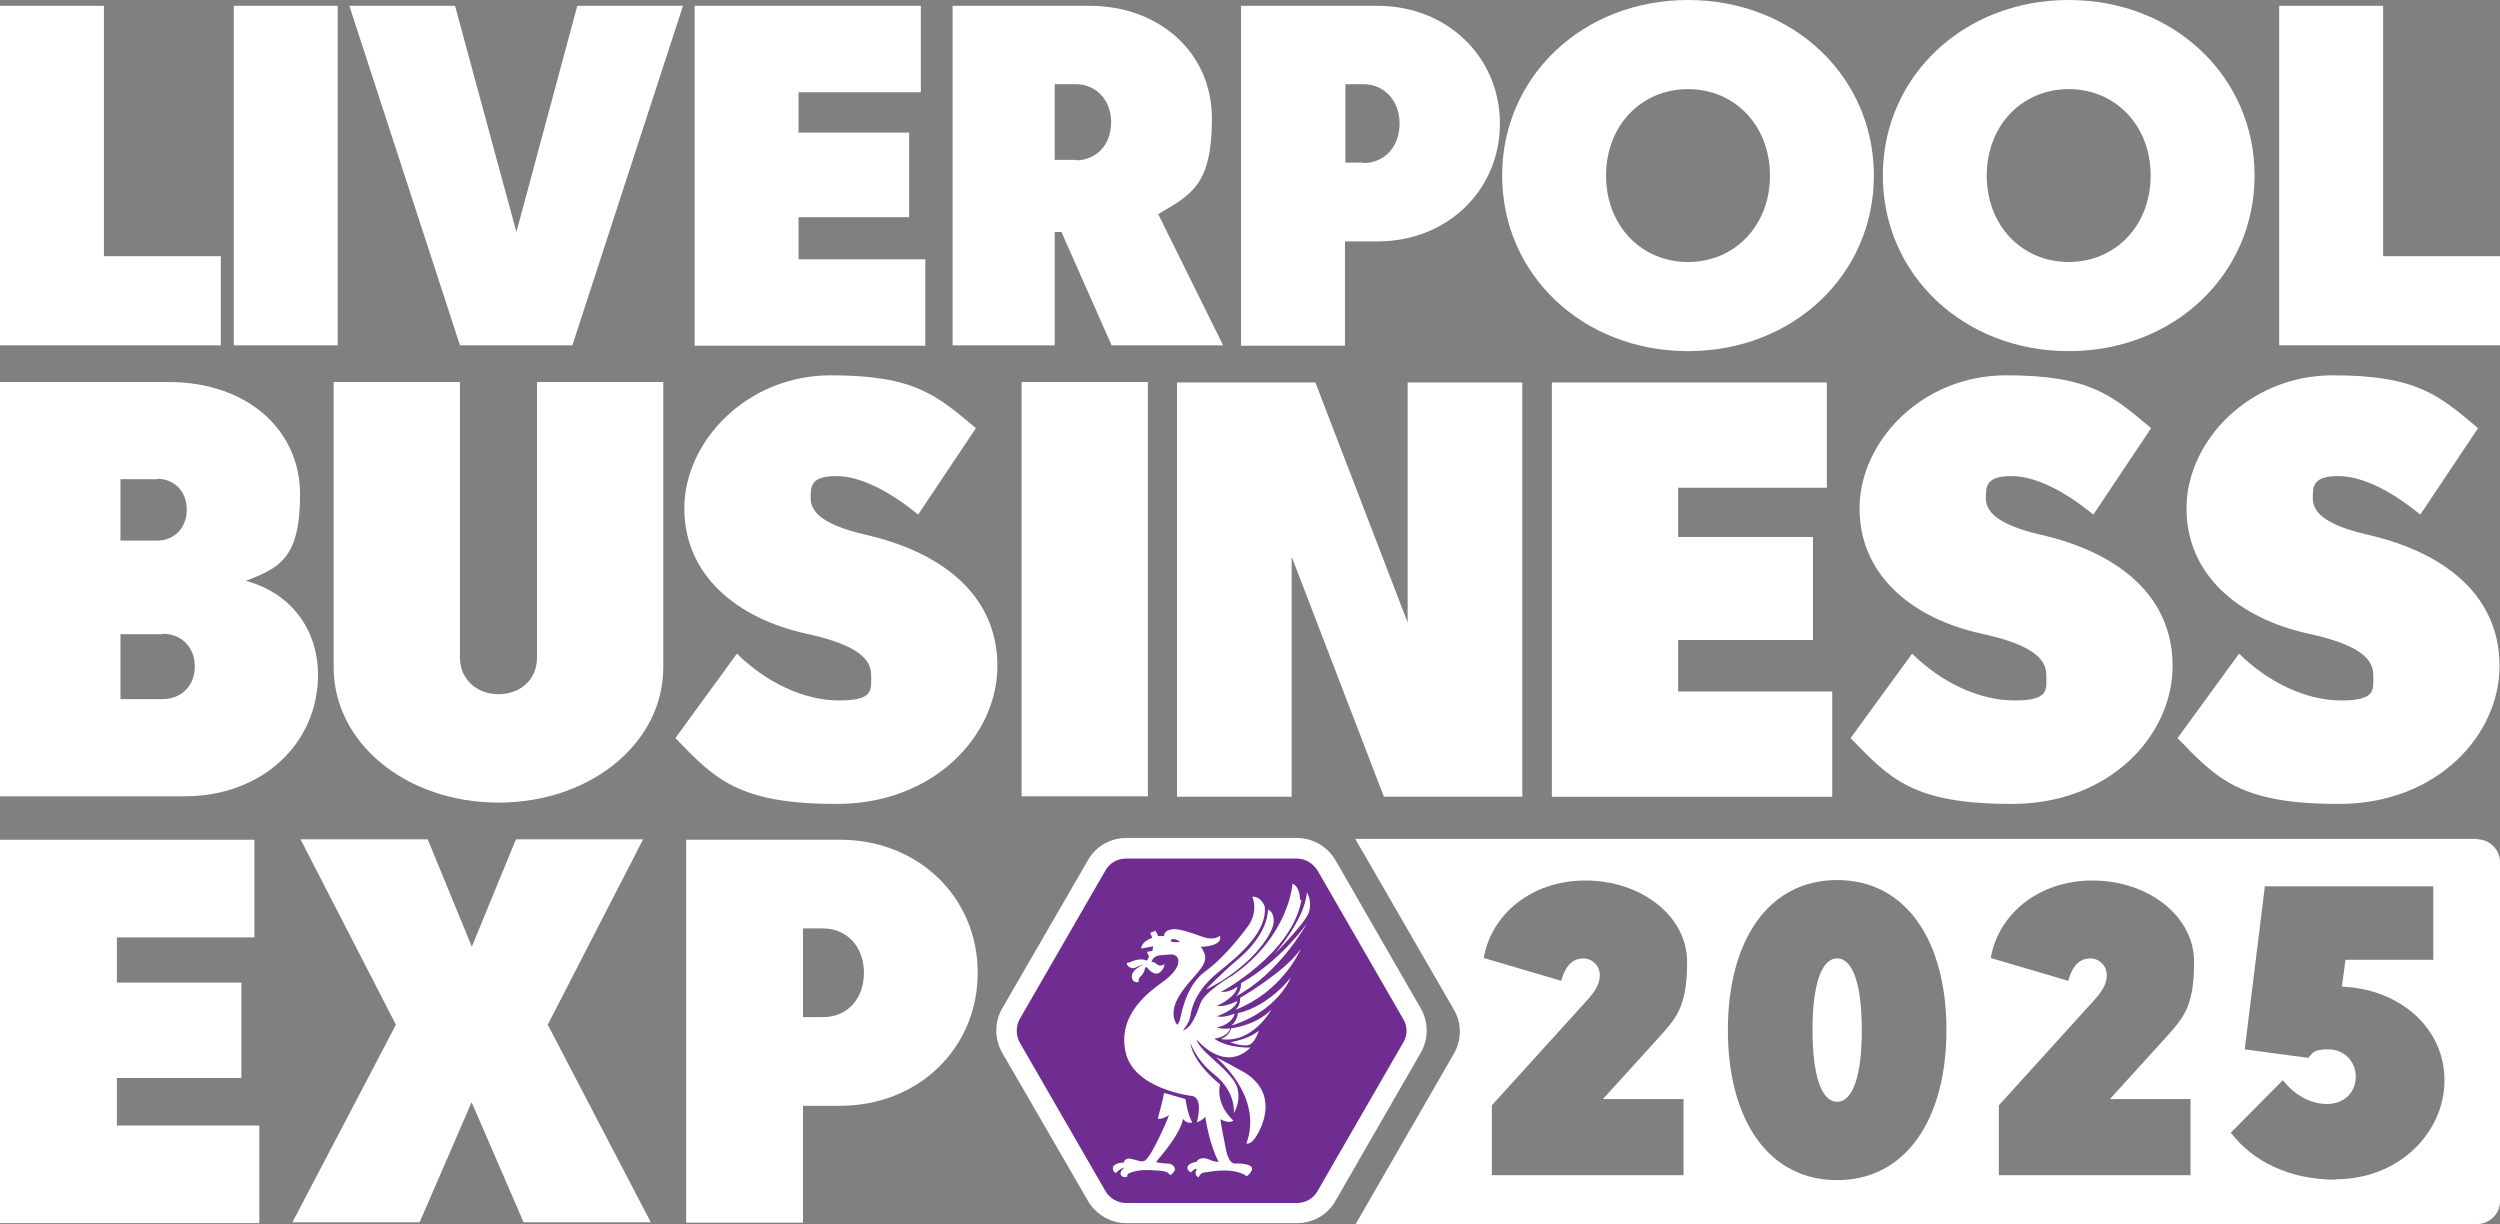
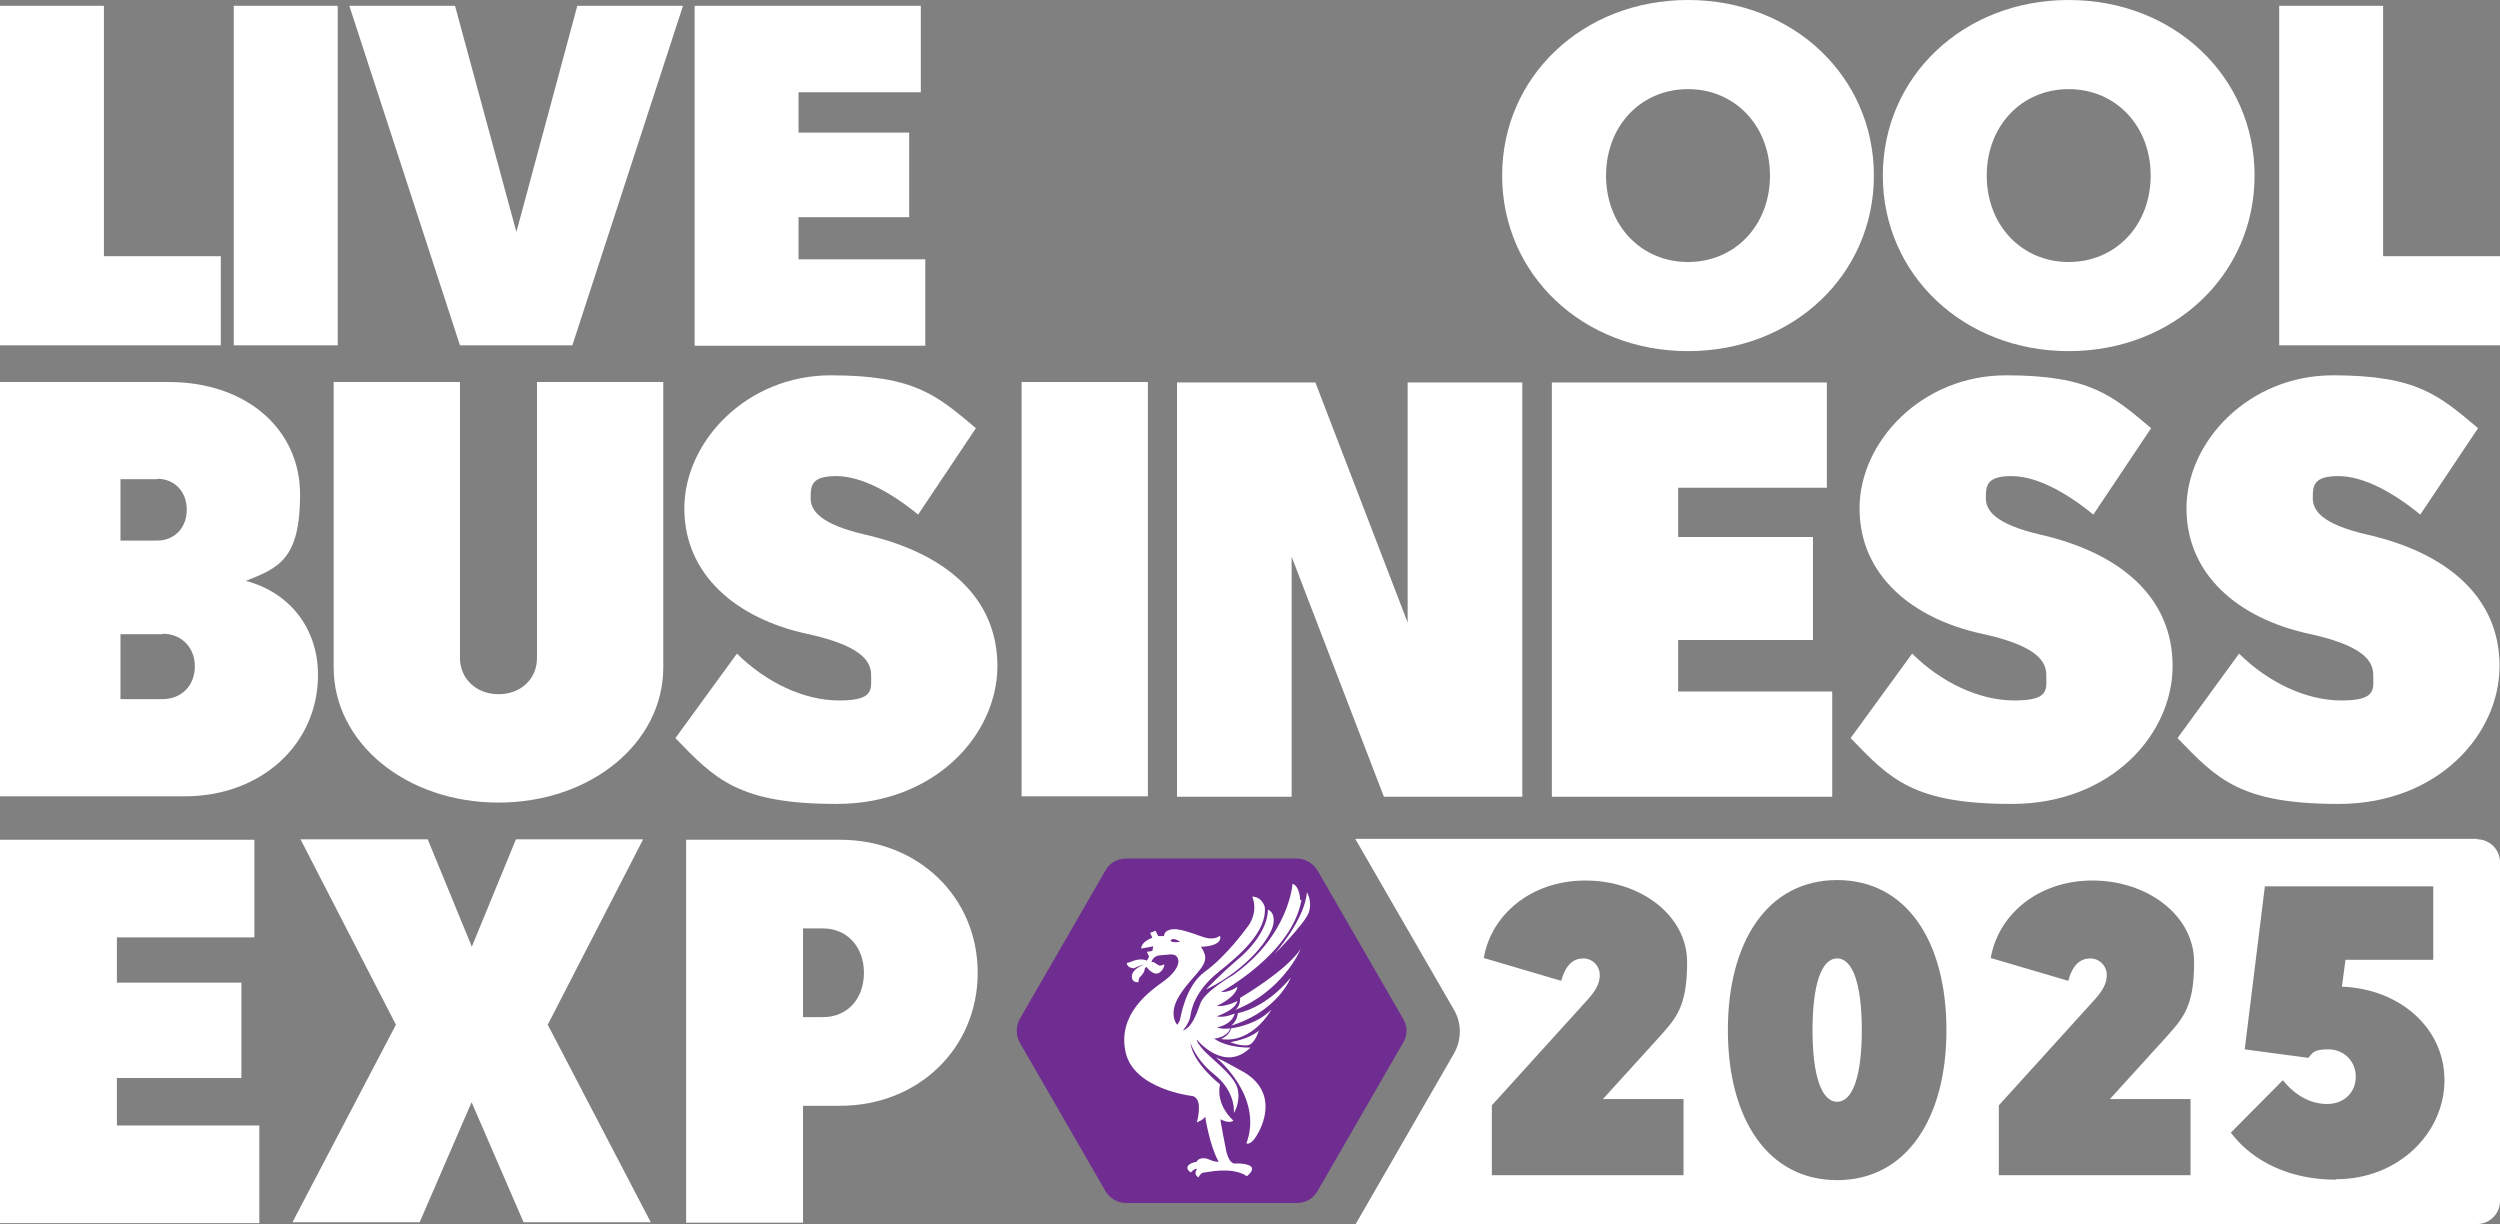
<svg xmlns="http://www.w3.org/2000/svg" id="Layer_2" viewBox="0 0 558.2 273.3">
  <rect x="0" y="0" width="558.2" height="273.3" fill="#808080" stroke="none" />
  <defs>
    <style>
      .cls-1 {
        fill: #fff;
      }

      .cls-2 {
        fill: #6f2c91;
      }
    </style>
  </defs>
  <g id="Layer_2-2" data-name="Layer_2">
    <g id="Layer_1-2">
      <path class="cls-1" d="M410.2,214c-3.5,0-5.5,5.8-5.5,16s2,16,5.5,16,5.5-5.8,5.5-16-2-16-5.5-16Z" />
      <g id="Logo">
-         <path class="cls-1" d="M289.6,187.1h-38.1c-3.6,0-6.9,1.9-8.6,5l-19.1,33c-1.8,3.1-1.8,6.9,0,10l19.1,33c1.8,3.1,5.1,5,8.6,5h38.1c3.6,0,6.9-1.9,8.6-5l19-33c1.8-3.1,1.8-6.9,0-10l-19-33c-1.8-3.1-5.1-5-8.6-5Z" />
        <path class="cls-2" d="M289.6,191.7h-38.2c-1.9,0-3.7,1-4.6,2.7l-19.1,33.1c-.9,1.6-.9,3.7,0,5.3l19.1,33.1c.9,1.6,2.7,2.7,4.6,2.7h38.2c1.9,0,3.7-1,4.6-2.7l19.1-33.1c1-1.6,1-3.7,0-5.3l-19.1-33.1c-1-1.6-2.7-2.7-4.6-2.7Z" />
        <g>
          <path class="cls-1" d="M258.6,211.1l-.2.9s1-.2,1.4-.5v-.3l-1.2-.2h0v.1Z" />
          <path class="cls-1" d="M269.4,220.8s2.9-3.1,7-6.6c4.1-3.4,6.7-7.7,6.7-11.1,0,0,1.7.5,1.2,3.3-.5,2.7-5.3,9.7-14.9,14.5" />
          <path class="cls-1" d="M272.6,232s1.8-.6,2.3-2.4c0,0,5.5-.6,9-4.2,0,0-4.2,7.7-11.3,6.6" />
          <path class="cls-1" d="M274.9,229s1.3-.9,1.5-2.8c0,0,6-.9,11.8-7.9,0,0-2.9,7.5-13.3,10.7" />
          <path class="cls-1" d="M275.8,225.5s1.2-.8,1.1-2.7c0,0,10.3-6,13.5-10.9-.2.6-4.2,9.5-14.6,13.6" />
-           <path class="cls-1" d="M275.9,222.5s1.3-1.1,1.2-3c0,0,7.7-3.9,14.8-13.4-.4.5-6.1,11.1-16,16.4" />
          <path class="cls-1" d="M284.5,213.1s6.9-7.8,7.3-13.9c0,0,1.3,2.1.4,4.6s-7.8,9.4-7.8,9.4" />
          <path class="cls-1" d="M290.3,201s0-3-1.7-3.7c0,0-.7,11.6-13.4,20.5,0,0-6.3,3.6-7.2,6.3-.9,2.6-2,5.4-3.9,6,0,0,1.5-1.7,1.7-3.3.2-1.5,1.1-5.6,6.2-9.7,5-4,10.9-9.1,10.4-14.6,0,0-.6-2.3-2.8-2.3,0,0,1.7,3.5-1.4,7.2,0,0-4.5,6.2-9.1,9.5s-5.5,10.6-5.7,11-.4.8-.5.9-2.2-2.4.5-6.6c2.6-4.2,6.4-6.4,5.6-9.1,0,0-.4-1.2-.9-1.7,0,0,5,0,4.3-2.5,0,0-1.2,1.3-4.1.2-3-1.1-4.5-1.5-5.5-1.6s-2.8,0-2.9,1.5h-1.3l-.6-1.2-1.2.5.5,1.1s-2.4.7-2.5,2.4l2.7-.5-.2,1s-.7.2-1.2.2c0,0,.2.8.5,1l-.5,1s-1.4-.8-3.7.3c0,0-.6.2-.8.2,0,0-.1,1.1,1.6,1.2,0,0,1.6-.8,2.1-.8,0,0-3.4,1.3-2.4,3.4,0,0,.3.6,1.3.5,0,0,0-.8.3-1.1s1.1-1.1,1.1-1.9c0,0,.1-.3.4-.4,0,0,1.7,2.4,3.1,1.1,0,0,.8-.6.9-1.7,0,0-.6.3-1,.3s-1.1-.7-1.5-.8h-.4s.3-1.4,1.9-1.5,2-.2,2.4-.2,1.5,0,1.7,1.3-1.1,3.2-3.7,5c-2.6,1.9-9.9,7-8.1,15.4,1.7,8.4,14.8,9.9,14.8,9.9,0,0,1.5,0,1.6,2.4,0,2.3-.5,3.5-.5,3.5,0,0,1.5-.5,1.9-1.3,0,0,.9,6.3,3,10.1,0,0-.8.1-2.1-.5-1.3-.6-2.6-.2-2.8.5,0,0-2.8.4-1.9,1.9,0,0,.4.4.6.5,0,0,.8-1,1.4-.8,0,0-1,1.1.3,1.9,0,0,.5-1.1,1.2-1.1s5.6-1.3,9.1.5l.4.3c0,.2,1.6-1.1,1.2-1.9-.3-.8-2.7-1-3.7-.9s-1.7-1.4-2-2.8-1.3-6.6-1.3-7.1c0,0,1.9,1.1,2.9.3,0,0-4-3.3-3-8.1,0,0-6.1-4.7-6.6-9.3,0,0,1.1,3.7,5.2,7,4.2,3.3,4.6,7.1,4.5,8.7,0,0,1.6-2.4.8-5.5s-6.5-7.1-7.8-8.8c-1.4-1.6-1.3-2.1-1.3-2.1,0,0,6.1,7.6,12,1.8,0,0-5,.2-8.1-2,0,0,2.9-.2,3.6-2.3,0,0-1.7.3-3-.2,0,0,3.3-.5,4-3.1,0,0-2.5,1.1-4,.6,0,0,4.1-1.3,4.6-3.4,0,0-2.7,1.4-4.6,1.1,0,0,4.3-1.9,4.6-4.3,0,0-1.6,1.3-3.7,1.2,0,0,15.9-8.5,18-20.6M261.4,209.9c.7-.7,2.1.4,2.1.4-2.4.3-2.1-.4-2.1-.4" />
          <path class="cls-1" d="M274.7,232.7s4.1-.6,6.4-2.6c0,0-.7,2.2-1.8,3-1.1.8-3.9-.1-4.6-.4" />
-           <path class="cls-1" d="M259.8,244l4.9,1.4s.5,3.6,1.5,5.2c0,0-1.1.5-2.1-.8,0,0,.2,2.4-5.7,9.3l-.3.4s1.6.3,2.7.3,1.7,1,1.5,1.5-.9,1.1-1,1.1-.3-.9-2.3-1-4.5-.5-7,.6c0,0-.4.3-.3.7,0,0-.8.5-1.4-.3-.5-.8.8-1.7.8-1.7,0,0-1.2.3-1.7,1s-1.5-1-.5-1.6c.9-.6,2-.5,2-.5,0,0,.2-1.1,1.4-.9s2.3.7,2.8.6c.5,0,1.1-.3,2.7-3.3s3.2-6.8,3.2-7c0,0-1.5,1-2.5.8,0,0,1.3-4.7,1.4-5.8" />
          <path class="cls-1" d="M271.5,236.1s10.7,8.6,6.8,19.2c0,0,.9.5,2.2-1.6,1.4-2.2,4.9-9.4-2.4-14.1,0,0-4.7-2.7-6.6-3.5" />
        </g>
      </g>
      <g id="Exp">
        <path class="cls-1" d="M0,187.5h56.8v21.8h-30.7v10.1h27.8v21.3h-27.8v10.6h31.8v21.8H0v-85.6h0Z" />
        <path class="cls-1" d="M105.3,211.5l9.9-24.1h28.4l-21.3,41.4,23,44.1h-28.4l-11.6-26.8-11.6,26.8h-28.4l23.1-44.1-21.3-41.4h28.4l9.9,24.1h-.1Z" />
        <path class="cls-1" d="M179.3,246.9v26.1h-26.1v-85.5h34.4c17.4,0,30.7,12.8,30.7,29.7s-13.3,29.7-30.7,29.7h-8.3ZM183.8,227.1c5.4,0,9.1-4.1,9.1-9.9s-3.8-9.9-9.1-9.9h-4.5v19.8h4.5Z" />
      </g>
      <g id="Business">
        <path class="cls-1" d="M0,177.8v-92.5h37.7c17.4,0,29.3,10.6,29.3,25.1s-4.8,16.4-12.1,19.3c9.8,2.6,16.1,10.6,16.1,21,0,15.5-12.7,27.1-29.7,27.1H0ZM35.1,107h-8.2v13.7h8.2c3.8,0,6.6-2.8,6.6-6.9s-2.8-6.9-6.6-6.9h0v.1ZM36.3,141.6h-9.4v14.5h9.4c4.2,0,7.2-3,7.2-7.3s-3-7.3-7.2-7.3h0v.1Z" />
        <path class="cls-1" d="M102.7,146.9c0,4.6,3.6,8.1,8.6,8.1s8.6-3.4,8.6-8.1v-61.6h28.2v63.7c0,16.9-16.2,30.2-36.8,30.2s-36.8-13.3-36.8-30.2v-63.7h28.2v61.6h0Z" />
        <path class="cls-1" d="M164.6,146c6.5,6.4,14.9,10.4,22.8,10.4s7.1-2.5,7.1-5.7-2.4-6.6-14.4-9.2c-15.6-3.4-27.3-13.1-27.3-28s13.9-29.7,32.7-29.7,23.7,4.5,32.4,11.8l-12.9,19.3c-6.1-5-12.7-8.6-18.3-8.6s-5.7,2.2-5.7,4.9,1.9,5.8,12.3,8.2c17.8,4.1,29.4,14,29.4,29.3s-13.9,30.8-35.9,30.8-27.2-5.6-36-14.7l13.7-18.8h.1Z" />
        <path class="cls-1" d="M256.3,177.8h-28.2v-92.5h28.2v92.5h0Z" />
        <path class="cls-1" d="M262.8,85.4h30.9l20.6,53.6v-53.6h25.6v92.5h-30.9l-20.6-53.6v53.6h-25.6v-92.5h0Z" />
        <path class="cls-1" d="M346.4,85.4h61.5v23.5h-33.2v11h30.1v23h-30.1v11.5h34.4v23.5h-62.6v-92.5h-.1Z" />
        <path class="cls-1" d="M427,146c6.5,6.4,14.9,10.4,22.8,10.4s7.1-2.5,7.1-5.7-2.4-6.6-14.4-9.2c-15.6-3.4-27.3-13.1-27.3-28s13.9-29.7,32.7-29.7,23.7,4.5,32.4,11.8l-12.9,19.3c-6.1-5-12.7-8.6-18.3-8.6s-5.7,2.2-5.7,4.9,1.9,5.8,12.3,8.2c17.8,4.1,29.4,14,29.4,29.3s-13.8,30.8-35.9,30.8-27.2-5.6-36-14.7l13.7-18.8h.1Z" />
        <path class="cls-1" d="M500,146c6.5,6.4,14.9,10.4,22.8,10.4s7.1-2.5,7.1-5.7-2.4-6.6-14.4-9.2c-15.6-3.4-27.3-13.1-27.3-28s13.9-29.7,32.7-29.7,23.7,4.5,32.4,11.8l-12.9,19.3c-6.1-5-12.7-8.6-18.3-8.6s-5.7,2.2-5.7,4.9,1.8,5.8,12.3,8.2c17.8,4.1,29.4,14,29.4,29.3s-13.8,30.8-35.9,30.8-27.2-5.6-36-14.7l13.7-18.8h.1Z" />
      </g>
      <g id="Liverpool">
        <path class="cls-1" d="M0,1.3h23.2v55.9h26.1v19.9H0V1.3Z" />
        <path class="cls-1" d="M75.4,77.1h-23.2V1.3h23.2s0,75.8,0,75.8Z" />
        <path class="cls-1" d="M102.7,77.1L78,1.3h23.6l13.7,50.5L128.9,1.3h23.6l-24.7,75.8s-25.1,0-25.1,0Z" />
        <path class="cls-1" d="M155.1,1.3h50.5v19.3h-27.3v9h24.7v18.9h-24.7v9.4h28.3v19.3h-51.5V1.3h0Z" />
-         <path class="cls-1" d="M235.5,51.8v25.3h-22.8V1.3h30.6c15.4,0,27.3,10.3,27.3,25.2s-4.7,17-12,21.3l14.5,29.3h-24.9l-11.2-25.3h-1.5ZM240.2,35.8c4.6,0,7.9-3.5,7.9-8.5s-3.4-8.5-7.9-8.5h-4.7v16.9h4.7v.1Z" />
-         <path class="cls-1" d="M300.3,54v23.2h-23.2V1.3h30.5c15.5,0,27.3,11.4,27.3,26.3s-11.8,26.3-27.3,26.3h-7.4.1v.1ZM304.4,36.4c4.8,0,8.1-3.7,8.1-8.8s-3.4-8.8-8.1-8.8h-4v17.5h4v.1Z" />
        <path class="cls-1" d="M376.9,0c23.5,0,41.5,17.1,41.5,39.2s-18,39.2-41.5,39.2-41.5-17.1-41.5-39.2S353.4,0,376.9,0ZM376.9,58.5c10.5,0,18.3-8.2,18.3-19.3s-7.8-19.3-18.3-19.3-18.3,8.2-18.3,19.3,7.8,19.3,18.3,19.3Z" />
        <path class="cls-1" d="M461.9,0c23.5,0,41.5,17.1,41.5,39.2s-18,39.2-41.5,39.2-41.5-17.1-41.5-39.2S438.4,0,461.9,0ZM461.9,58.5c10.5,0,18.3-8.2,18.3-19.3s-7.8-19.3-18.3-19.3-18.3,8.2-18.3,19.3,7.8,19.3,18.3,19.3Z" />
        <path class="cls-1" d="M508.9,1.3h23.2v55.9h26.1v19.9h-49.3V1.3h0Z" />
      </g>
    </g>
    <path class="cls-1" d="M553.1,187.3h-250.5l22,38.1c1.8,3,1.8,6.8,0,9.9l-21.9,38h250.4c2.8,0,5.1-2.3,5.1-5.1v-75.7c0-2.8-2.3-5.1-5.1-5.1h0v-.1ZM375.9,245.4h0v17h-42.8v-15.6l21.3-23.5c1.8-2,2.8-3.6,2.8-5.6s-1.6-3.7-3.7-3.7-3.9,1.3-4.9,5l-17.3-5.1c1.6-9.5,10.4-17.3,22.7-17.3s22.7,7.8,22.7,18.2-2.6,12.7-6.9,17.5l-11.9,13.1h18.2-.2ZM410.2,263.5c-15.5,0-24.4-13.7-24.4-33.5s8.9-33.5,24.4-33.5,24.4,13.7,24.4,33.5-9,33.5-24.4,33.5ZM489.1,245.4h0v17h-42.8v-15.6l21.3-23.5c1.8-2,2.8-3.6,2.8-5.6s-1.6-3.7-3.7-3.7-3.9,1.3-4.9,5l-17.3-5.1c1.6-9.5,10.4-17.3,22.7-17.3s22.7,7.8,22.7,18.2-2.6,12.7-6.9,17.5l-11.9,13.1h18.2-.2ZM521.5,263.4c-10.1,0-18.5-4-23.4-10.5l11.6-11.7c2.7,3.3,6.1,5.3,9.9,5.3s6.4-2.6,6.4-6.1-2.7-6.1-6.1-6.1-3.5.8-4.5,1.9l-14.2-1.9,4.5-36.4h37.6v16.4h-19.6l-.8,6c12.9.5,22.9,9.2,22.9,20.9s-10.2,22.1-24.2,22.1h-.1v.1Z" />
  </g>
</svg>